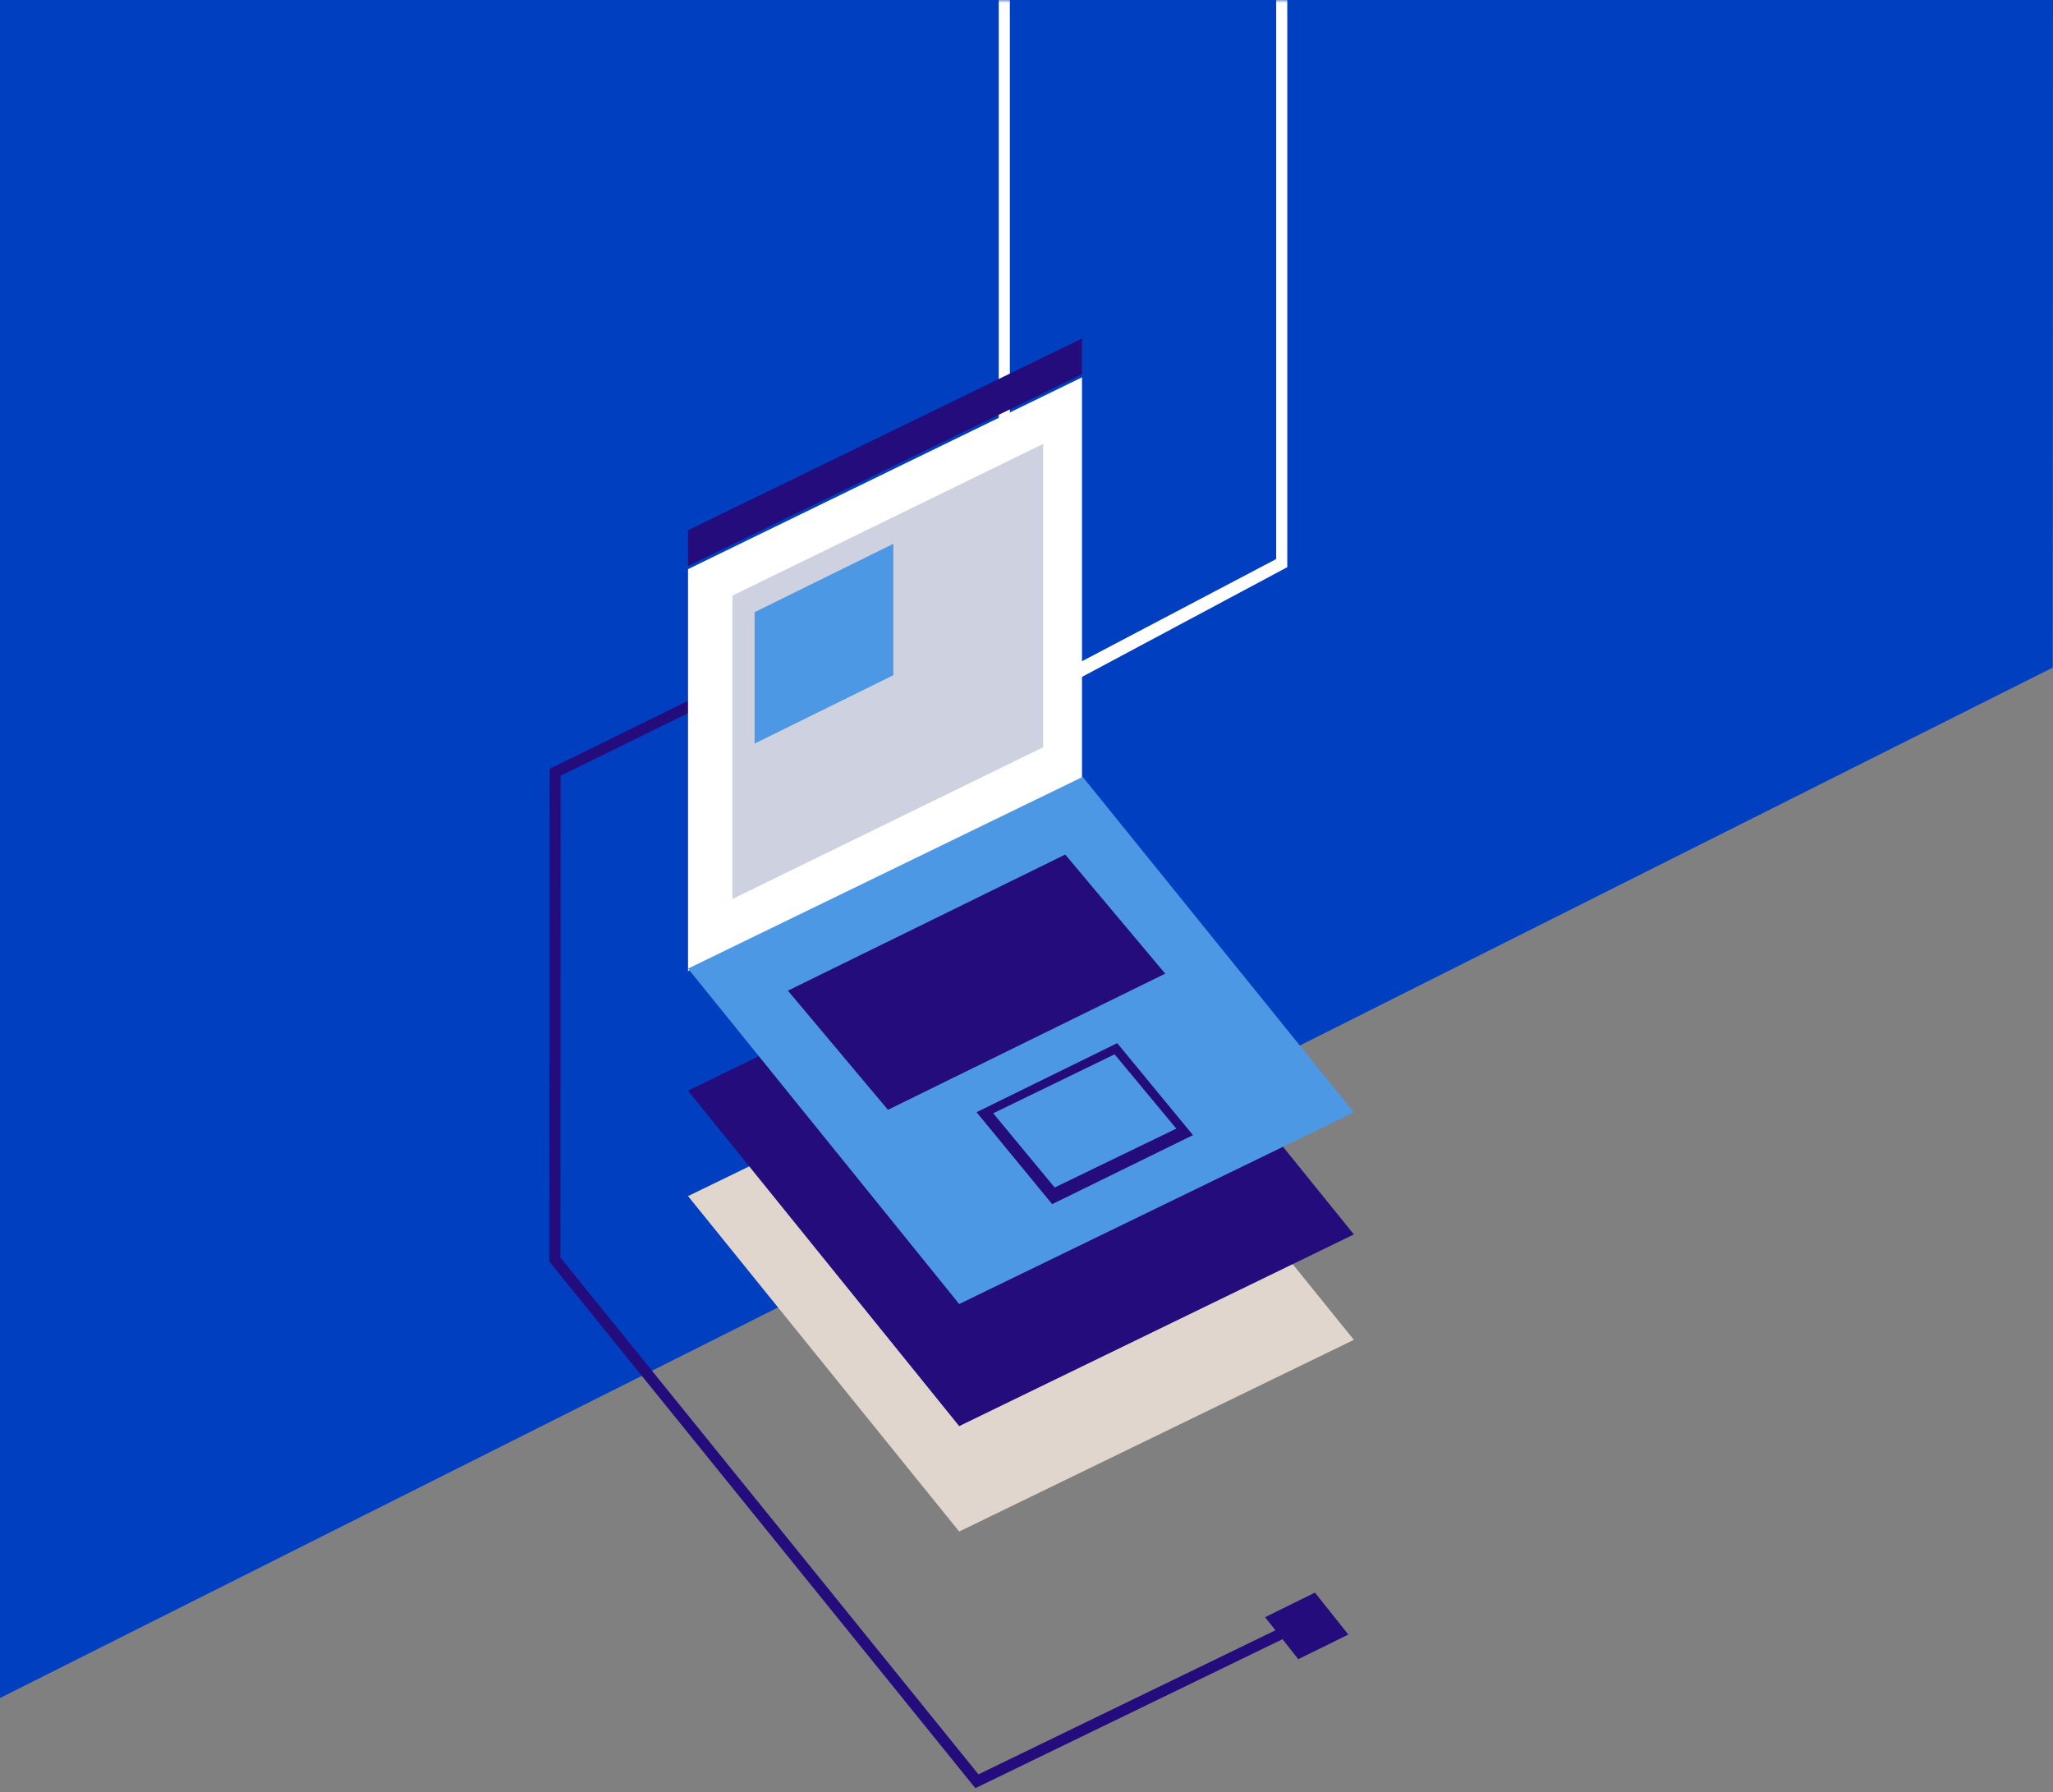
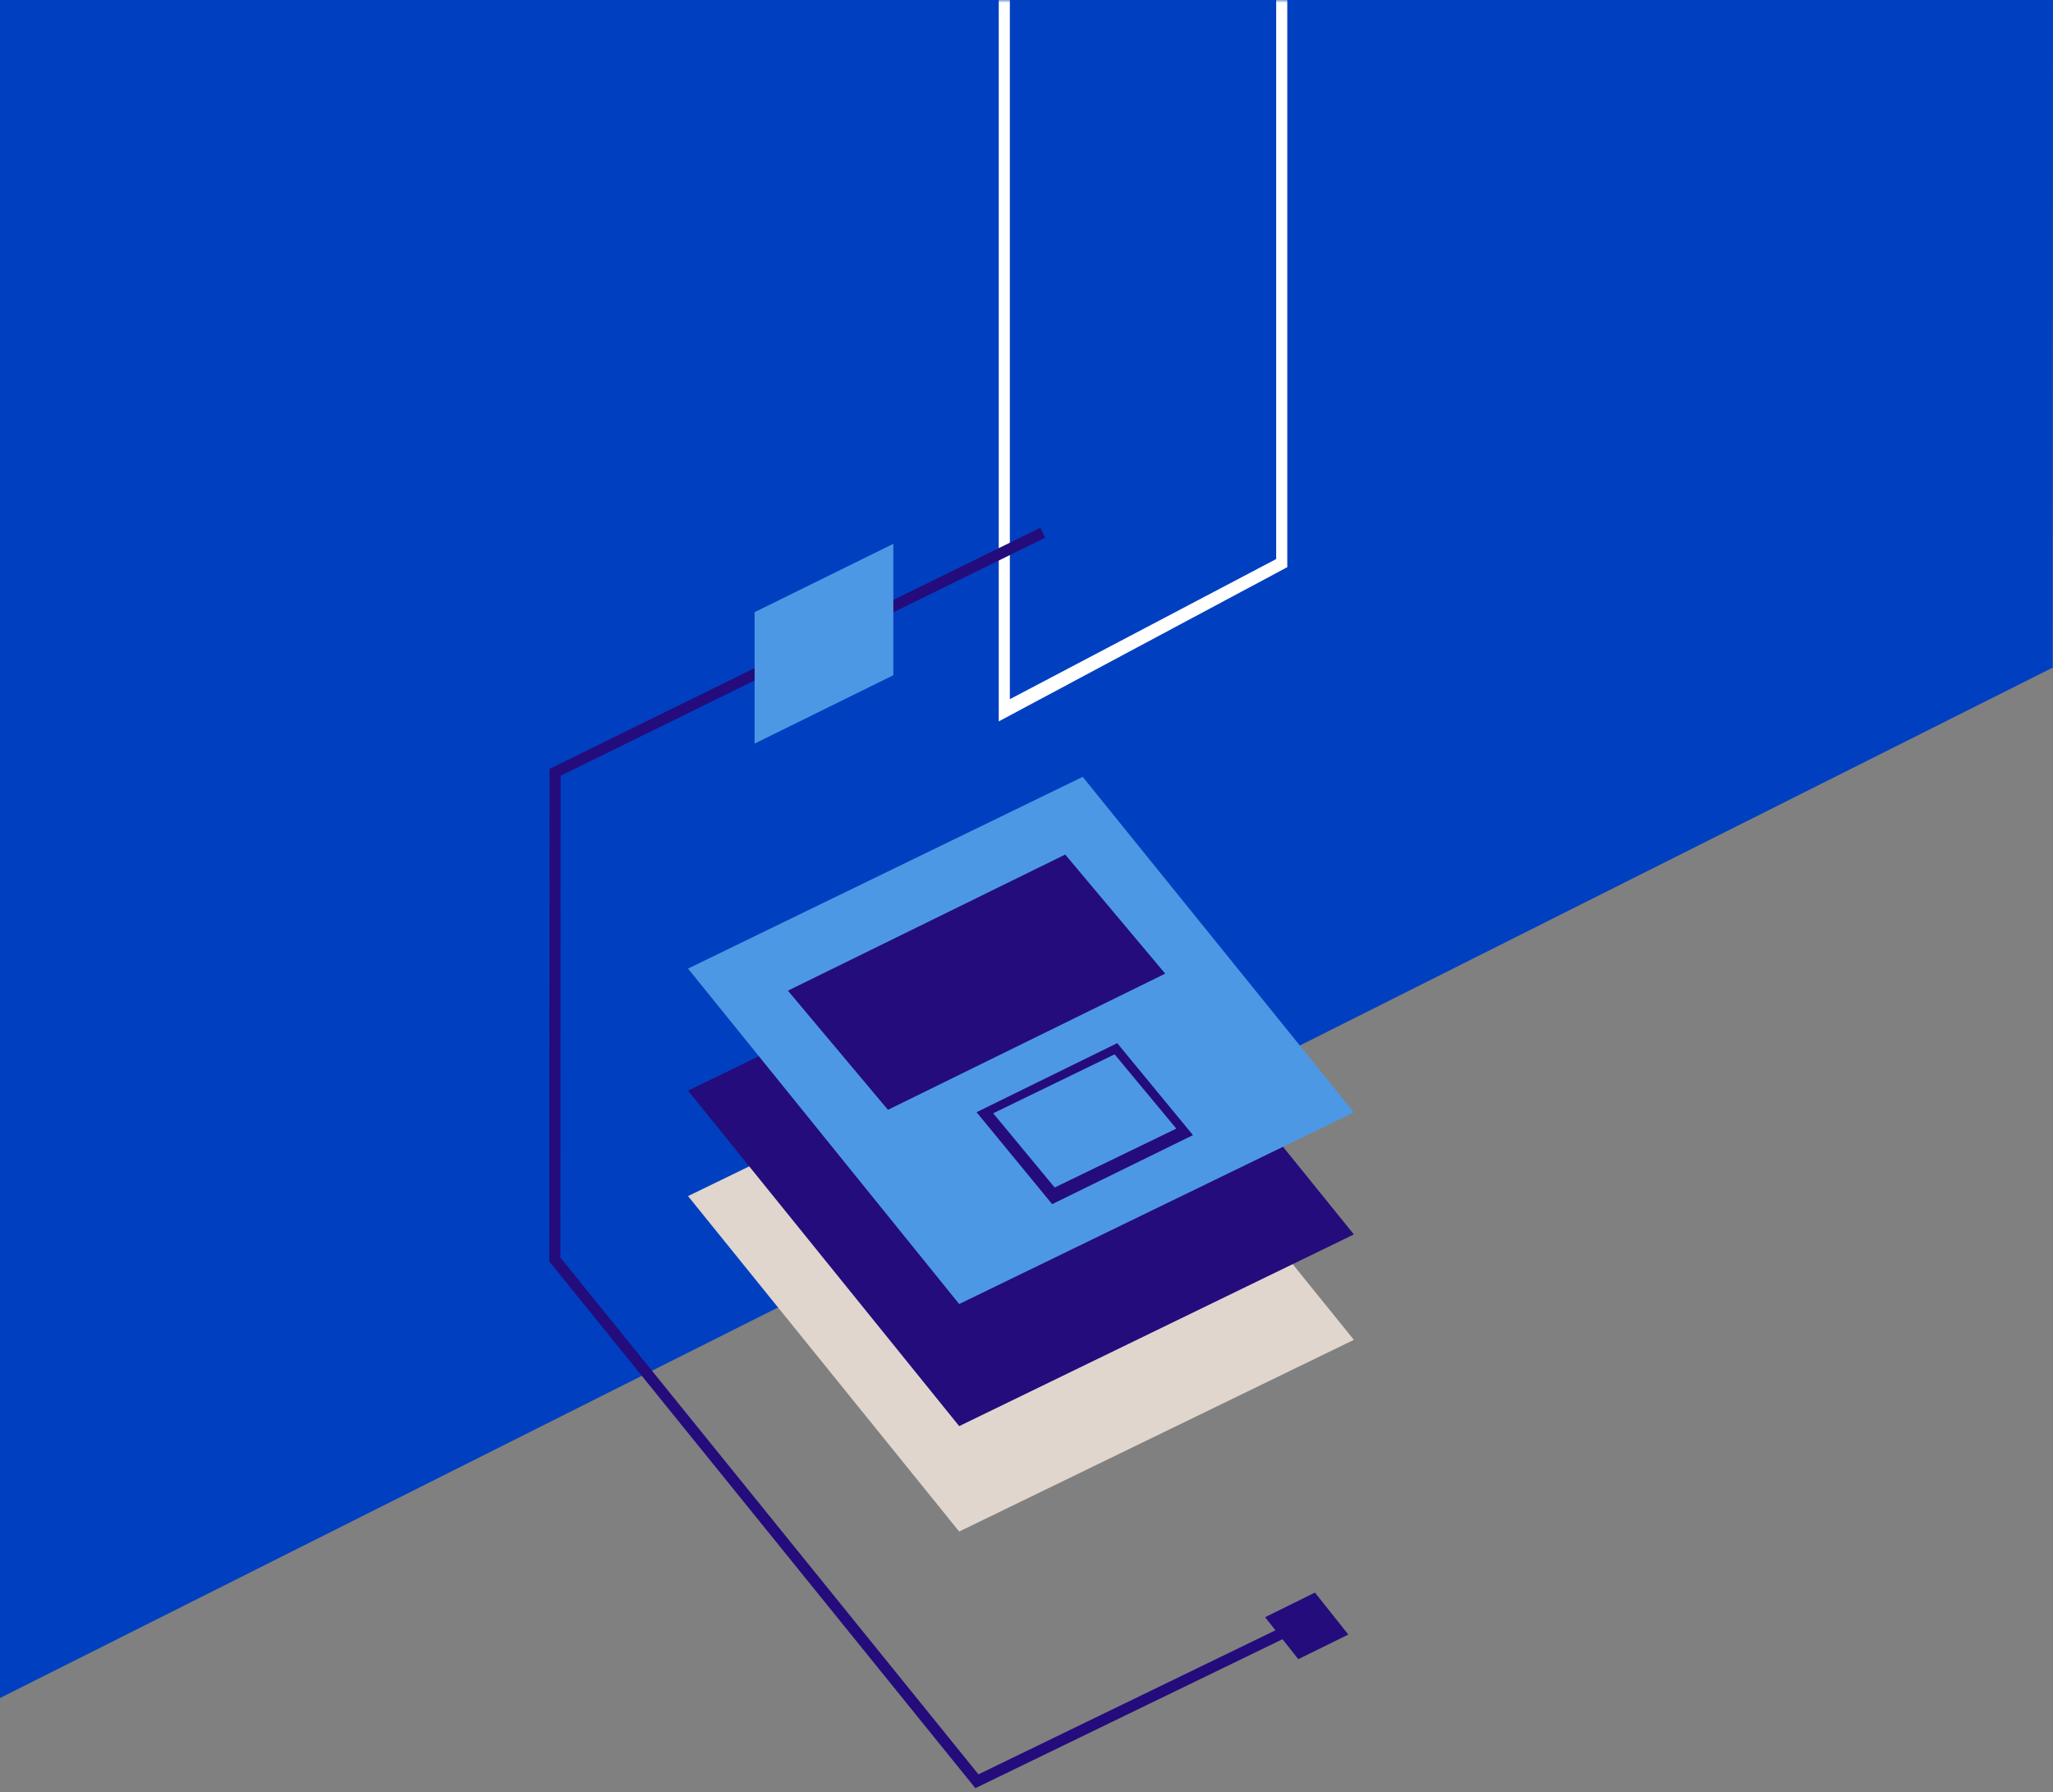
<svg xmlns="http://www.w3.org/2000/svg" xmlns:xlink="http://www.w3.org/1999/xlink" width="370px" height="323px" viewBox="0 0 370 323" version="1.1">
  <rect x="0" y="0" width="370" height="323" fill="#808080" stroke="none" />
  <title>21094FE9-6016-4AB6-87E7-C5A4B212EEB1</title>
  <desc>Created with sketchtool.</desc>
  <defs>
    <polygon id="path-1" points="0 0 370 0 369.951 120.307 0 306" />
  </defs>
  <g id="Retail_1170_11_2" stroke="none" stroke-width="1" fill="none" fill-rule="evenodd" transform="translate(-156, -4056)">
    <g id="3_Your-retail-software-development-company" transform="translate(56, 3047)">
      <g id="Right-text-desctiption" transform="translate(100, 1009)">
        <g id="ill_For-e-commerce-owners">
          <g id="Shape">
            <mask id="mask-2" fill="white">
              <use xlink:href="#path-1" />
            </mask>
            <use id="Mask" fill="#0040C0" opacity="0.2" xlink:href="#path-1" />
            <path d="M230,100.745 L182,126 L182,-51.739 L230,-80 L230,100.745 Z M232,-84 L180,-53.212 L180,130 L232,102.211 L232,-84 Z" fill="#FFFFFF" fill-rule="nonzero" mask="url(#mask-2)" />
          </g>
          <g id="Ресурс-1" transform="translate(100, 61)">
            <polyline id="Shape" stroke="#240C7C" stroke-width="2" points="87.932 35 0.04 78.177 0 165.978 76.063 260 136 230.933" />
-             <polygon id="Shape" fill="#FFFFFF" fill-rule="nonzero" points="95 79.445 24 114 24 41.565 95 7" />
-             <polygon id="Shape" fill="#CED1E0" fill-rule="nonzero" points="88 73.667 32 101 32 46.343 88 19" />
            <polygon id="Shape" fill="#4D98E4" fill-rule="nonzero" points="61 60.68 36 73 36 49.32 61 37" />
-             <polygon id="Shape" fill="#240C7C" fill-rule="nonzero" points="95 6.449 24 41 24 34.551 95 -2.77555756e-17" />
            <polygon id="Shape" fill="#E0D6CE" fill-rule="nonzero" points="144 180.452 72.87 215 24 154.548 95.13 120" />
            <polygon id="Shape" fill="#240C7C" fill-rule="nonzero" points="144 161.455 72.87 196 24 135.545 95.13 101" />
            <polygon id="Shape" fill="#4D98E4" fill-rule="nonzero" points="144 139.462 72.87 174 24 113.548 95.13 79" />
            <path d="M100.877,129 L112,142.386 L90.073,153 L79,139.624 L100.877,129 Z M101.324,127 L76,139.429 L89.626,156 L115,143.561 L101.364,127 L101.324,127 Z" id="Shape" fill="#240C7C" fill-rule="nonzero" />
            <polygon id="Shape" fill="#240C7C" fill-rule="nonzero" points="110 114.461 60.031 139 42 117.529 91.979 93" />
            <polygon id="Shape" fill="#4D98E4" fill-rule="nonzero" opacity="0" points="128 56.761 128 59 160 43.249 160 41" />
            <polygon id="Shape" fill="#240C7C" fill-rule="nonzero" points="128 230.438 133.984 238 143 233.562 136.986 226" />
          </g>
        </g>
      </g>
    </g>
  </g>
</svg>